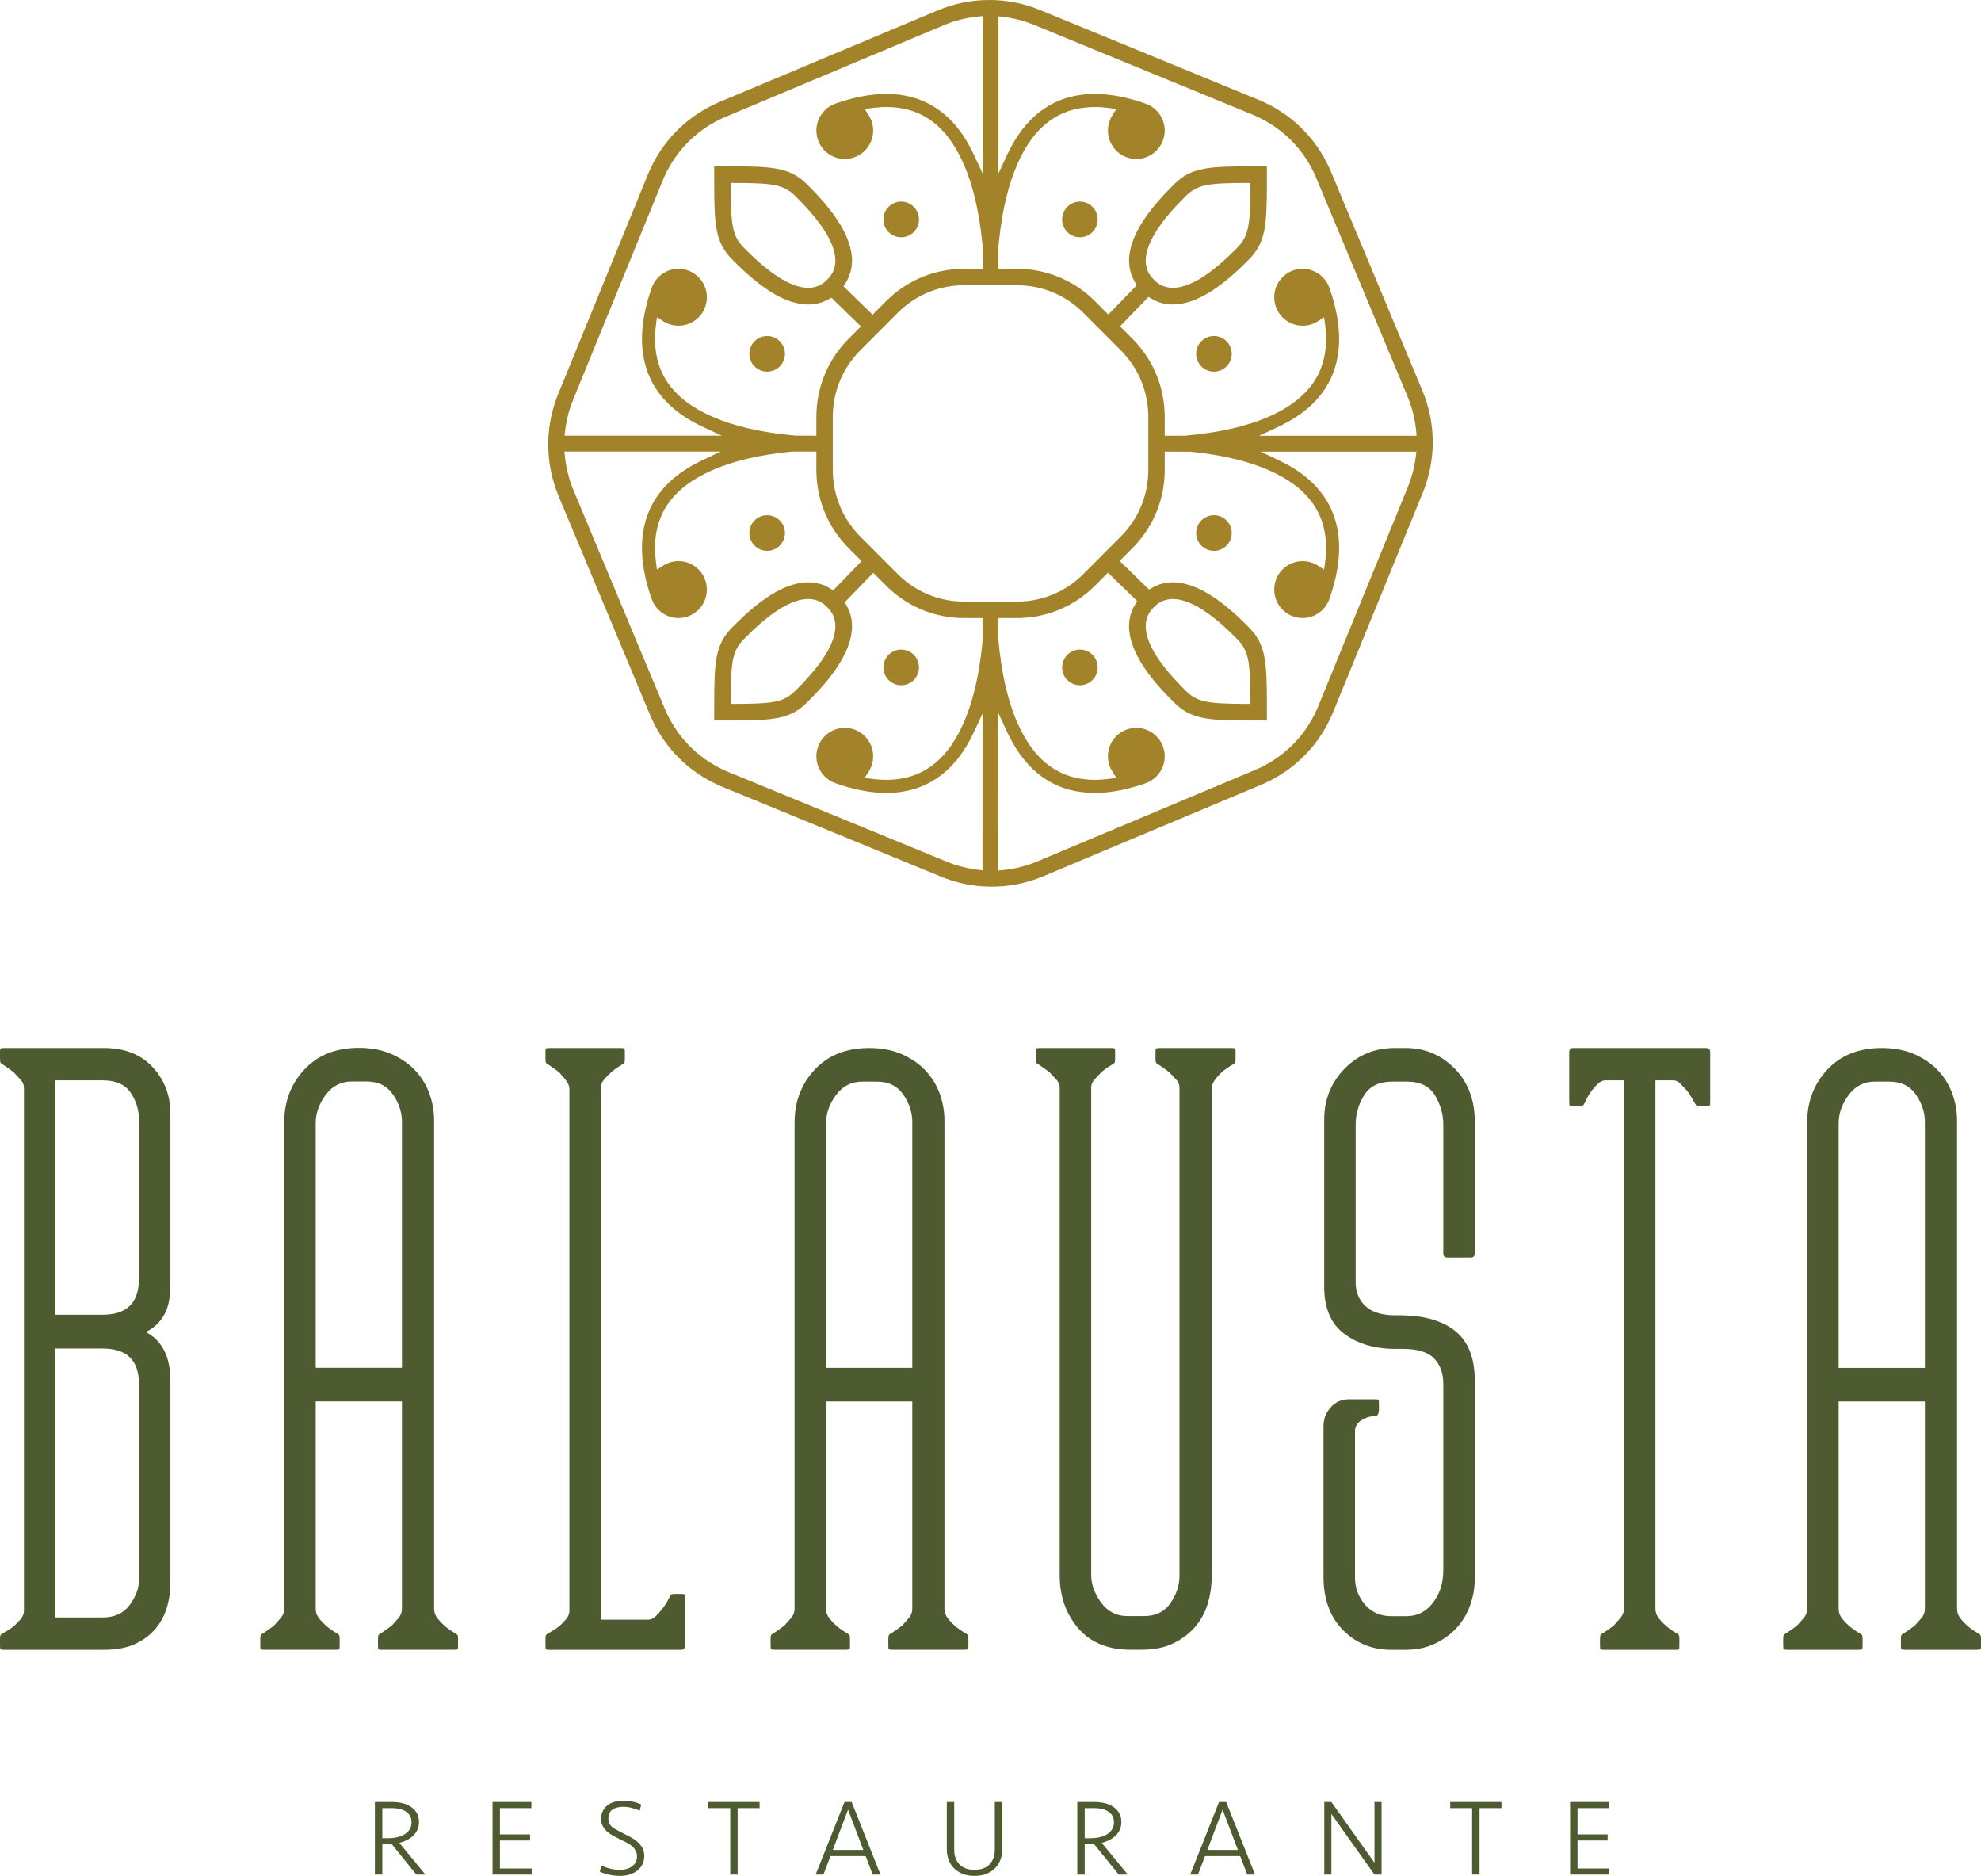
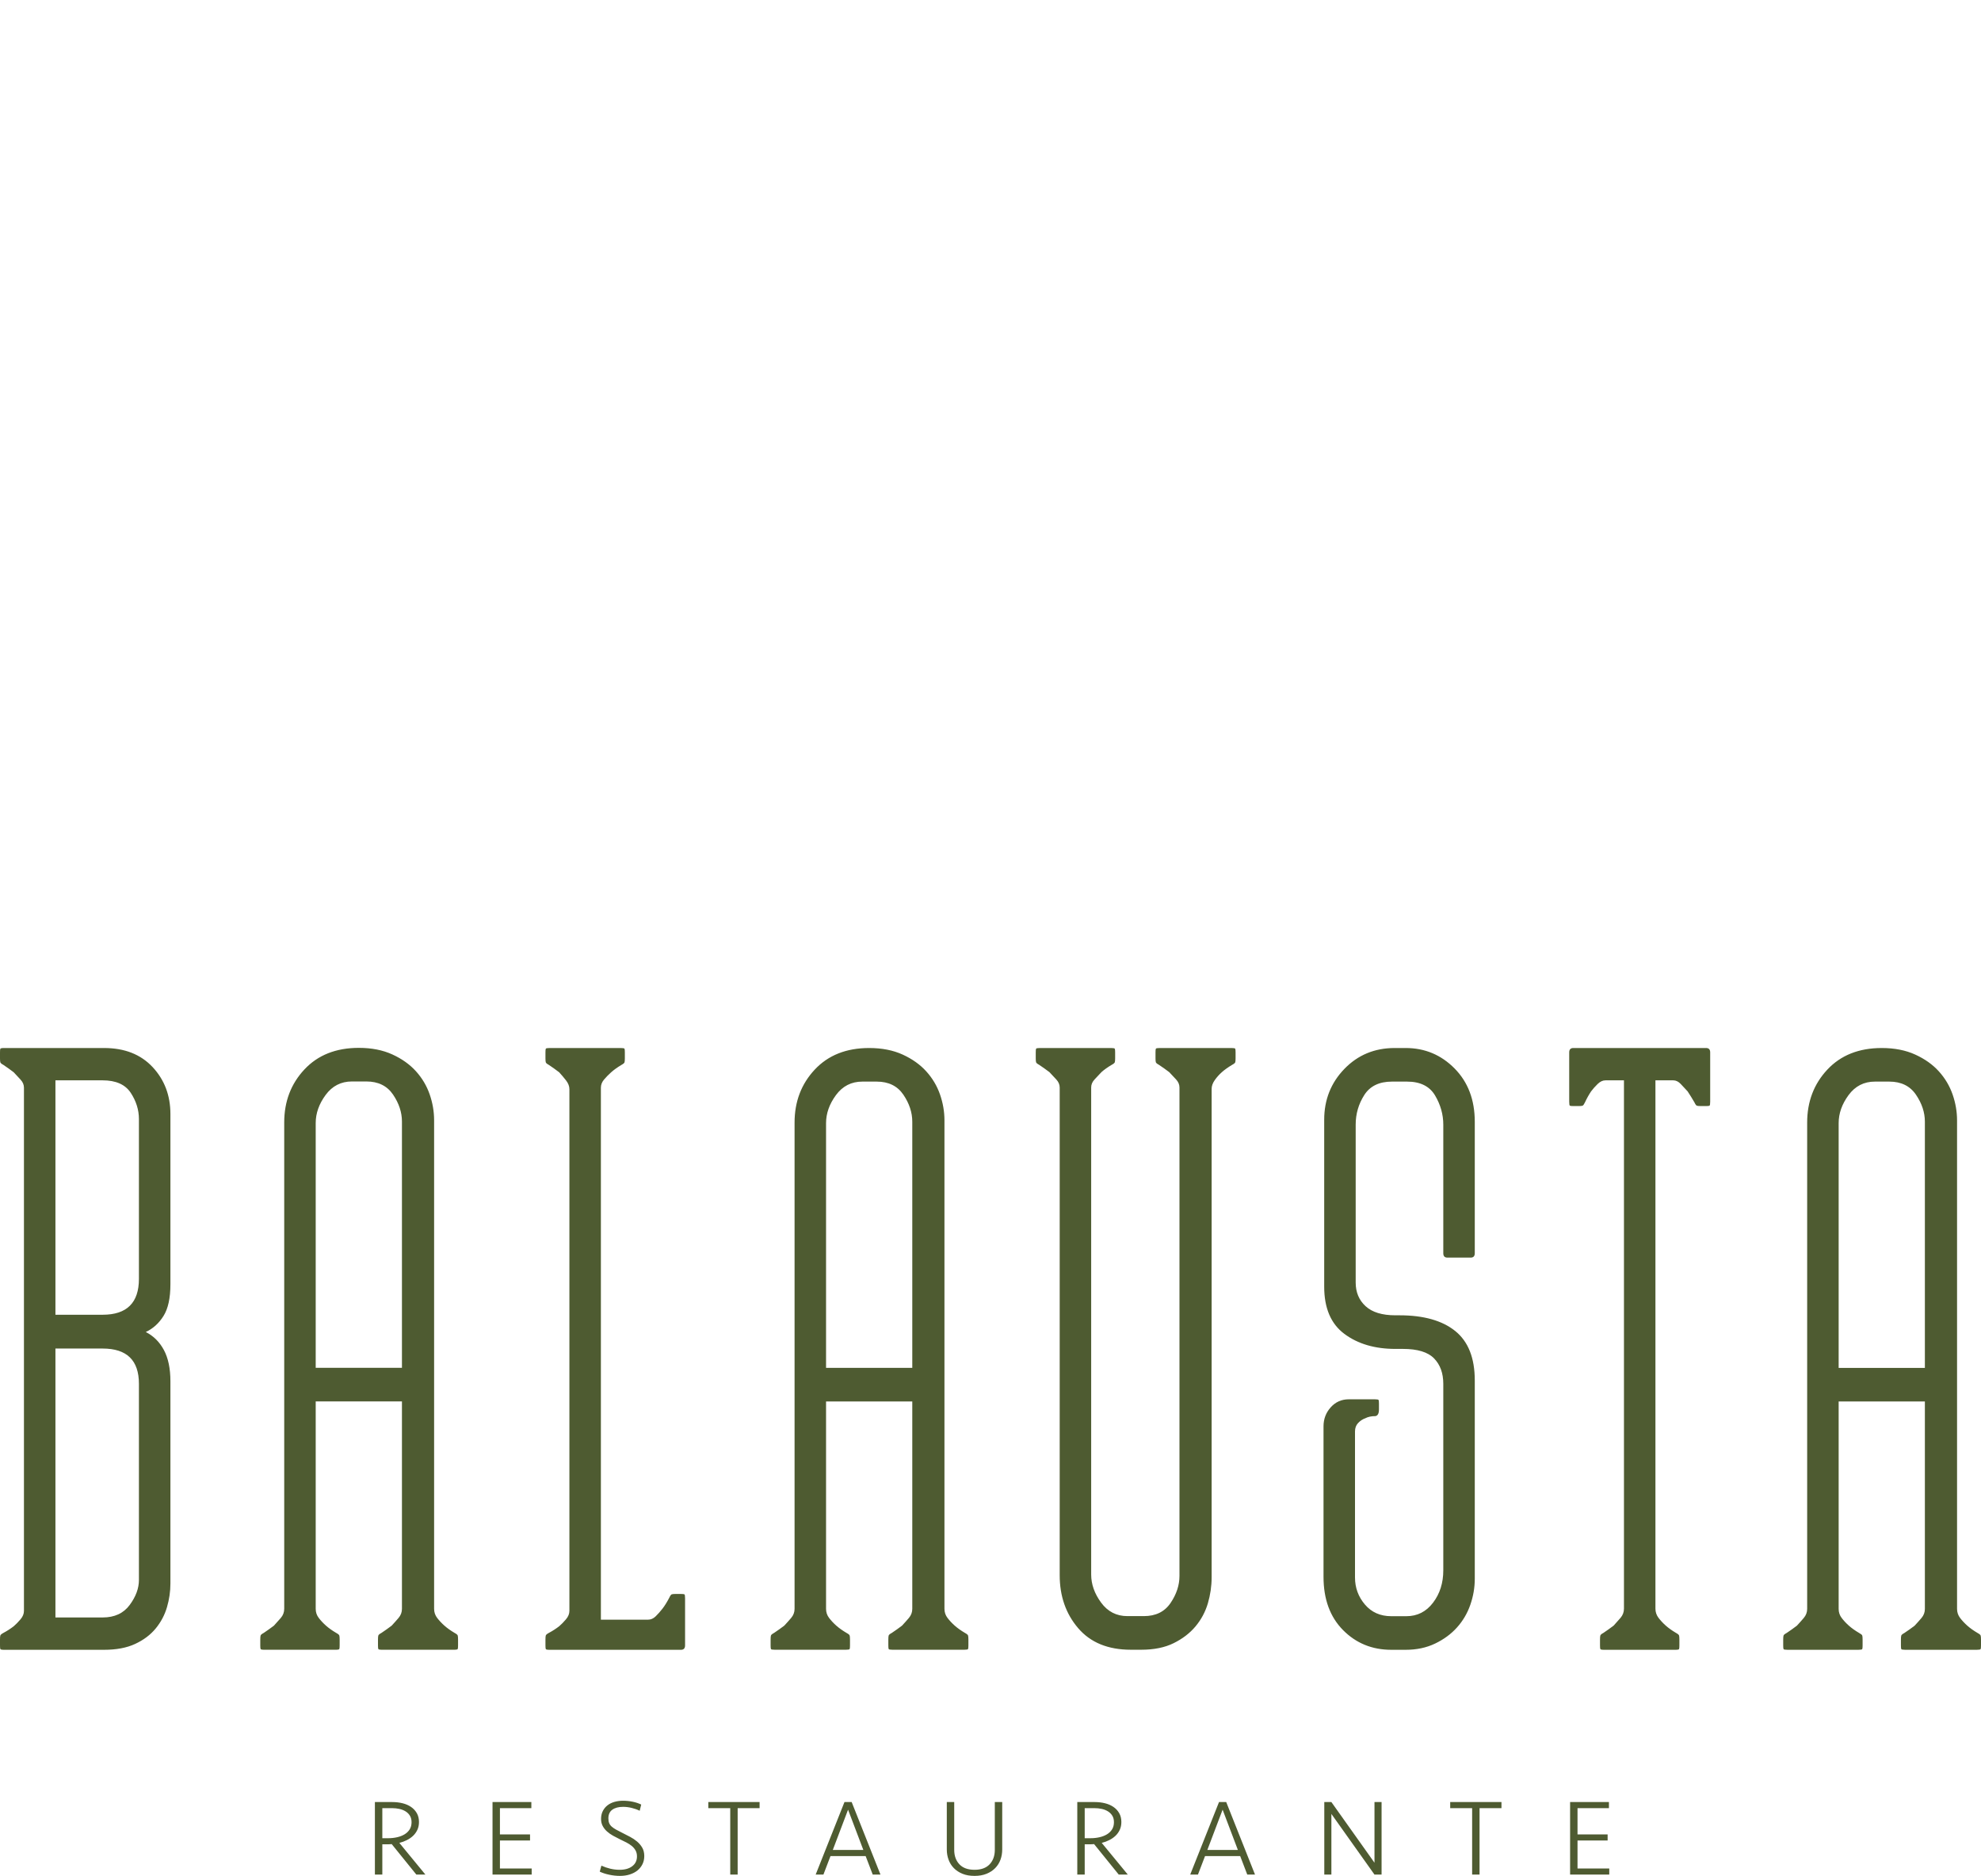
<svg xmlns="http://www.w3.org/2000/svg" width="169px" height="160px" viewBox="0 0 169 160" version="1.1">
  <title>imagotipo</title>
  <desc>Created with Sketch.</desc>
  <g id="Symbols" stroke="none" stroke-width="1" fill="none" fill-rule="evenodd">
    <g id="component/desktop/footer" transform="translate(-635, 0)">
      <g id="Group-10">
        <g id="Group-19">
          <g id="imagotipo-2-copy" transform="translate(635, 0)">
            <path d="M53.148,153.59 C53.433,153.59 53.71,153.618 53.976,153.674 C54.243,153.73 54.485,153.81 54.702,153.916 L54.702,153.916 L54.572,154.445 C54.355,154.339 54.124,154.258 53.879,154.199 C53.633,154.14 53.393,154.111 53.157,154.111 C52.773,154.111 52.467,154.191 52.241,154.352 C52.014,154.513 51.901,154.761 51.901,155.095 C51.901,155.257 51.924,155.392 51.971,155.504 C52.017,155.615 52.09,155.714 52.189,155.801 C52.288,155.888 52.414,155.973 52.566,156.057 C52.718,156.14 52.9,156.235 53.111,156.34 C53.322,156.445 53.536,156.555 53.753,156.67 C53.97,156.784 54.169,156.918 54.349,157.069 C54.529,157.221 54.676,157.396 54.791,157.594 C54.905,157.792 54.963,158.031 54.963,158.309 C54.963,158.563 54.912,158.794 54.81,159.001 C54.707,159.209 54.564,159.387 54.382,159.536 C54.198,159.684 53.98,159.799 53.725,159.879 C53.471,159.96 53.191,160 52.887,160 C52.589,160 52.287,159.967 51.98,159.902 C51.673,159.838 51.401,159.75 51.165,159.638 L51.165,159.638 L51.305,159.127 C51.553,159.238 51.808,159.325 52.069,159.387 C52.329,159.449 52.596,159.48 52.869,159.48 C53.315,159.48 53.672,159.378 53.939,159.173 C54.206,158.969 54.34,158.69 54.34,158.337 C54.34,158.145 54.301,157.978 54.223,157.836 C54.145,157.693 54.04,157.566 53.907,157.455 C53.773,157.343 53.619,157.243 53.446,157.153 C53.272,157.063 53.092,156.975 52.906,156.888 C52.701,156.789 52.501,156.685 52.306,156.577 C52.11,156.469 51.936,156.346 51.785,156.21 C51.632,156.074 51.51,155.919 51.417,155.745 C51.324,155.572 51.277,155.371 51.277,155.142 C51.277,154.888 51.327,154.663 51.426,154.468 C51.526,154.273 51.659,154.111 51.826,153.981 C51.994,153.85 52.191,153.753 52.417,153.688 C52.644,153.623 52.887,153.59 53.148,153.59 Z M81.405,153.702 L81.405,157.779 C81.405,158.288 81.553,158.698 81.847,159.011 C82.142,159.324 82.572,159.48 83.137,159.48 C83.701,159.48 84.131,159.324 84.426,159.011 C84.72,158.698 84.868,158.288 84.868,157.779 L84.868,157.779 L84.868,153.702 L85.5,153.702 L85.5,157.743 C85.5,158.052 85.451,158.344 85.352,158.616 C85.253,158.889 85.104,159.127 84.905,159.331 C84.706,159.536 84.46,159.698 84.165,159.819 C83.87,159.94 83.527,160 83.137,160 C82.745,160 82.403,159.94 82.108,159.819 C81.813,159.698 81.567,159.536 81.368,159.331 C81.169,159.127 81.021,158.889 80.922,158.616 C80.822,158.344 80.772,158.052 80.772,157.743 L80.772,157.743 L80.772,153.702 L81.405,153.702 Z M137.259,153.702 L137.259,154.222 L134.579,154.222 L134.579,156.461 L137.147,156.461 L137.147,156.981 L134.579,156.981 L134.579,159.368 L137.287,159.368 L137.287,159.889 L133.946,159.889 L133.946,153.702 L137.259,153.702 Z M128.091,153.702 L128.091,154.222 L126.221,154.222 L126.221,159.889 L125.588,159.889 L125.588,154.222 L123.717,154.222 L123.717,153.702 L128.091,153.702 Z M113.581,153.702 L117.258,158.876 L117.258,153.702 L117.863,153.702 L117.863,159.889 L117.258,159.889 L113.581,154.714 L113.581,159.889 L112.976,159.889 L112.976,153.702 L113.581,153.702 Z M104.609,153.702 L107.066,159.889 L106.405,159.889 L105.8,158.309 L102.803,158.309 L102.198,159.889 L101.537,159.889 L103.995,153.702 L104.609,153.702 Z M93.393,153.702 C93.697,153.702 93.988,153.736 94.264,153.804 C94.54,153.872 94.782,153.977 94.99,154.12 C95.198,154.262 95.362,154.44 95.483,154.654 C95.604,154.868 95.664,155.117 95.664,155.402 C95.664,155.649 95.619,155.871 95.53,156.066 C95.439,156.261 95.318,156.432 95.166,156.577 C95.014,156.722 94.836,156.846 94.631,156.948 C94.427,157.051 94.213,157.13 93.989,157.185 L93.989,157.185 L96.214,159.889 L95.441,159.889 L93.337,157.288 C93.288,157.294 93.231,157.298 93.165,157.301 C93.1,157.305 93.04,157.306 92.984,157.306 L92.984,157.306 L92.537,157.306 L92.537,159.889 L91.904,159.889 L91.904,153.702 Z M72.656,153.702 L75.114,159.889 L74.453,159.889 L73.848,158.309 L70.85,158.309 L70.246,159.889 L69.585,159.889 L72.042,153.702 L72.656,153.702 Z M64.801,153.702 L64.801,154.222 L62.93,154.222 L62.93,159.889 L62.297,159.889 L62.297,154.222 L60.426,154.222 L60.426,153.702 L64.801,153.702 Z M45.33,153.702 L45.33,154.222 L42.649,154.222 L42.649,156.461 L45.218,156.461 L45.218,156.981 L42.649,156.981 L42.649,159.368 L45.358,159.368 L45.358,159.889 L42.017,159.889 L42.017,153.702 L45.33,153.702 Z M33.472,153.702 C33.776,153.702 34.066,153.736 34.342,153.804 C34.618,153.872 34.86,153.977 35.068,154.12 C35.276,154.262 35.44,154.44 35.562,154.654 C35.683,154.868 35.743,155.117 35.743,155.402 C35.743,155.649 35.698,155.871 35.608,156.066 C35.518,156.261 35.397,156.432 35.245,156.577 C35.093,156.722 34.915,156.846 34.71,156.948 C34.505,157.051 34.291,157.13 34.068,157.185 L34.068,157.185 L36.292,159.889 L35.52,159.889 L33.416,157.288 C33.367,157.294 33.309,157.298 33.244,157.301 C33.179,157.305 33.118,157.306 33.063,157.306 L33.063,157.306 L32.616,157.306 L32.616,159.889 L31.983,159.889 L31.983,153.702 Z M104.302,154.352 L102.999,157.789 L105.605,157.789 L104.302,154.352 Z M72.349,154.352 L71.046,157.789 L73.652,157.789 L72.349,154.352 Z M93.375,154.222 L92.537,154.222 L92.537,156.786 L93.04,156.786 C93.306,156.786 93.561,156.758 93.803,156.702 C94.045,156.647 94.257,156.563 94.44,156.452 C94.623,156.34 94.768,156.199 94.873,156.029 C94.979,155.858 95.031,155.656 95.031,155.421 C95.031,155.203 94.985,155.019 94.892,154.868 C94.799,154.716 94.675,154.592 94.519,154.496 C94.364,154.4 94.188,154.33 93.989,154.287 C93.791,154.244 93.586,154.222 93.375,154.222 L93.375,154.222 Z M33.453,154.222 L32.616,154.222 L32.616,156.786 L33.118,156.786 C33.385,156.786 33.64,156.758 33.882,156.702 C34.124,156.647 34.336,156.563 34.519,156.452 C34.702,156.34 34.846,156.199 34.952,156.029 C35.057,155.858 35.11,155.656 35.11,155.421 C35.11,155.203 35.064,155.019 34.971,154.868 C34.878,154.716 34.753,154.592 34.598,154.496 C34.443,154.4 34.266,154.33 34.068,154.287 C33.869,154.244 33.664,154.222 33.453,154.222 L33.453,154.222 Z M160.534,89.388 C161.623,89.388 162.578,89.576 163.395,89.95 C164.212,90.323 164.884,90.802 165.409,91.384 C165.935,91.966 166.323,92.621 166.577,93.348 C166.83,94.076 166.957,94.814 166.957,95.563 L166.957,137.223 C166.957,137.516 167.044,137.775 167.219,138.003 C167.394,138.232 167.599,138.45 167.832,138.658 C168.066,138.867 168.358,139.074 168.708,139.282 C168.863,139.366 168.951,139.438 168.97,139.5 C168.99,139.563 169,139.677 169,139.843 L169,140.342 C169,140.508 168.99,140.613 168.97,140.653 C168.951,140.695 168.844,140.715 168.65,140.715 L162.519,140.715 C162.324,140.715 162.217,140.695 162.198,140.653 C162.178,140.613 162.169,140.508 162.169,140.342 L162.169,139.844 C162.169,139.678 162.178,139.563 162.198,139.501 C162.217,139.439 162.305,139.367 162.461,139.283 C162.772,139.076 163.064,138.869 163.337,138.66 C163.531,138.453 163.725,138.235 163.921,138.006 C164.115,137.779 164.212,137.518 164.212,137.227 L164.212,119.537 L156.856,119.537 L156.856,137.227 C156.856,137.518 156.943,137.779 157.119,138.006 C157.293,138.235 157.498,138.453 157.731,138.66 C157.965,138.869 158.257,139.076 158.607,139.283 C158.762,139.367 158.85,139.439 158.87,139.501 C158.889,139.563 158.899,139.678 158.899,139.844 L158.899,140.342 C158.899,140.508 158.889,140.613 158.87,140.653 C158.85,140.695 158.743,140.715 158.549,140.715 L152.477,140.715 C152.281,140.715 152.175,140.695 152.155,140.653 C152.136,140.613 152.126,140.508 152.126,140.342 L152.126,139.843 C152.126,139.677 152.136,139.563 152.155,139.5 C152.175,139.438 152.262,139.366 152.418,139.282 C152.73,139.074 153.021,138.867 153.294,138.658 C153.488,138.45 153.683,138.232 153.878,138.003 C154.073,137.775 154.17,137.516 154.17,137.223 L154.17,95.749 C154.17,93.963 154.744,92.455 155.892,91.229 C157.04,90.002 158.587,89.388 160.534,89.388 Z M145.547,89.388 C145.781,89.388 145.897,89.513 145.897,89.764 L145.897,93.963 C145.897,94.173 145.877,94.287 145.839,94.307 C145.8,94.329 145.702,94.339 145.547,94.339 L145.08,94.339 C144.924,94.339 144.817,94.329 144.759,94.307 C144.7,94.287 144.632,94.193 144.554,94.026 C144.359,93.691 144.165,93.378 143.971,93.085 C143.776,92.877 143.581,92.668 143.387,92.459 C143.191,92.25 142.978,92.145 142.744,92.145 L141.226,92.145 L141.226,137.206 C141.226,137.499 141.314,137.76 141.489,137.99 C141.664,138.22 141.869,138.439 142.102,138.648 C142.336,138.857 142.627,139.066 142.978,139.274 C143.133,139.358 143.221,139.431 143.241,139.494 C143.26,139.556 143.27,139.672 143.27,139.838 L143.27,140.34 C143.27,140.507 143.26,140.612 143.241,140.653 C143.221,140.695 143.114,140.716 142.92,140.716 L136.848,140.716 C136.652,140.716 136.545,140.695 136.526,140.653 C136.507,140.612 136.497,140.507 136.497,140.34 L136.497,139.838 C136.497,139.672 136.507,139.556 136.526,139.494 C136.545,139.431 136.633,139.358 136.789,139.274 C137.1,139.066 137.392,138.857 137.665,138.648 C137.859,138.439 138.054,138.22 138.249,137.99 C138.443,137.76 138.541,137.499 138.541,137.206 L138.541,92.145 L136.964,92.145 C136.731,92.145 136.507,92.25 136.293,92.459 C136.079,92.668 135.893,92.877 135.738,93.085 C135.543,93.378 135.368,93.691 135.213,94.026 C135.134,94.193 135.067,94.287 135.008,94.307 C134.95,94.329 134.843,94.339 134.687,94.339 L134.22,94.339 C134.064,94.339 133.966,94.329 133.928,94.307 C133.889,94.287 133.87,94.173 133.87,93.963 L133.87,89.764 C133.87,89.513 133.987,89.388 134.22,89.388 L145.547,89.388 Z M119.916,89.388 C121.551,89.388 122.942,89.97 124.091,91.132 C125.239,92.295 125.814,93.81 125.814,95.679 L125.814,106.892 C125.814,107.141 125.697,107.265 125.463,107.265 L123.478,107.265 C123.244,107.265 123.128,107.141 123.128,106.892 L123.128,95.928 C123.128,95.056 122.894,94.226 122.427,93.437 C121.96,92.648 121.162,92.253 120.033,92.253 L118.749,92.253 C117.658,92.253 116.87,92.637 116.384,93.403 C115.897,94.169 115.654,95.007 115.654,95.917 L115.654,109.392 C115.654,110.22 115.936,110.893 116.501,111.41 C117.065,111.928 117.911,112.186 119.04,112.186 L119.391,112.186 C121.454,112.186 123.04,112.634 124.15,113.529 C125.259,114.424 125.814,115.828 125.814,117.742 L125.814,134.66 C125.814,135.409 125.687,136.149 125.434,136.877 C125.18,137.605 124.801,138.25 124.295,138.812 C123.789,139.375 123.166,139.832 122.427,140.185 C121.687,140.54 120.85,140.716 119.916,140.716 L118.69,140.716 C117.055,140.716 115.683,140.155 114.574,139.034 C113.465,137.913 112.91,136.397 112.91,134.487 L112.91,121.655 C112.91,121.032 113.114,120.493 113.523,120.035 C113.932,119.579 114.447,119.35 115.07,119.35 L117.289,119.35 C117.483,119.35 117.59,119.371 117.61,119.412 C117.629,119.454 117.639,119.558 117.639,119.723 L117.639,120.222 C117.639,120.555 117.542,120.741 117.347,120.783 C116.997,120.783 116.705,120.845 116.471,120.969 C116.238,121.053 116.033,121.188 115.859,121.375 C115.683,121.561 115.596,121.801 115.596,122.091 L115.596,134.549 C115.596,135.421 115.878,136.19 116.442,136.854 C117.006,137.518 117.756,137.85 118.69,137.85 L119.975,137.85 C120.909,137.85 121.668,137.468 122.252,136.701 C122.836,135.935 123.128,135.013 123.128,133.936 L123.128,118.034 C123.128,117.123 122.865,116.398 122.339,115.86 C121.814,115.322 120.928,115.052 119.683,115.052 L119.04,115.052 C117.289,115.052 115.838,114.626 114.691,113.772 C113.542,112.919 112.968,111.576 112.968,109.745 L112.968,95.507 C112.968,93.801 113.542,92.354 114.691,91.168 C115.838,89.982 117.269,89.388 118.982,89.388 L119.916,89.388 Z M52.956,89.388 C53.149,89.388 53.256,89.409 53.277,89.45 C53.296,89.493 53.306,89.597 53.306,89.764 L53.306,90.266 C53.306,90.434 53.296,90.548 53.277,90.611 C53.256,90.673 53.169,90.747 53.014,90.83 C52.663,91.04 52.372,91.249 52.138,91.458 C51.904,91.667 51.7,91.877 51.525,92.086 C51.35,92.295 51.262,92.525 51.262,92.776 L51.262,138.146 L55.291,138.146 C55.524,138.146 55.738,138.052 55.933,137.864 C56.127,137.676 56.322,137.457 56.517,137.206 C56.711,136.956 56.905,136.642 57.101,136.266 C57.178,136.1 57.247,136.006 57.305,135.984 C57.363,135.964 57.47,135.953 57.626,135.953 L58.093,135.953 C58.249,135.953 58.346,135.964 58.386,135.984 C58.424,136.006 58.444,136.12 58.444,136.329 L58.444,140.34 C58.444,140.59 58.327,140.716 58.093,140.716 L46.883,140.716 C46.688,140.716 46.581,140.695 46.562,140.653 C46.542,140.612 46.533,140.507 46.533,140.34 L46.533,139.838 C46.533,139.672 46.542,139.556 46.562,139.494 C46.581,139.431 46.669,139.358 46.825,139.274 C47.136,139.108 47.428,138.92 47.7,138.71 C47.895,138.544 48.089,138.345 48.284,138.115 C48.479,137.886 48.576,137.645 48.576,137.394 L48.576,92.898 C48.576,92.647 48.479,92.396 48.284,92.145 C48.089,91.895 47.895,91.666 47.7,91.456 C47.428,91.247 47.136,91.039 46.825,90.829 C46.669,90.746 46.581,90.673 46.562,90.61 C46.542,90.547 46.533,90.433 46.533,90.265 L46.533,89.764 C46.533,89.597 46.542,89.493 46.562,89.45 C46.581,89.409 46.688,89.388 46.883,89.388 L52.956,89.388 Z M8.874,89.388 C10.626,89.388 12.007,89.93 13.02,91.015 C14.032,92.1 14.538,93.436 14.538,95.021 L14.538,109.543 C14.538,110.712 14.343,111.609 13.954,112.234 C13.564,112.861 13.058,113.32 12.436,113.611 C13.098,113.946 13.613,114.459 13.983,115.149 C14.352,115.839 14.538,116.728 14.538,117.815 L14.538,135.069 C14.538,135.739 14.441,136.408 14.246,137.077 C14.051,137.747 13.729,138.353 13.283,138.896 C12.835,139.441 12.251,139.88 11.531,140.214 C10.81,140.55 9.925,140.716 8.874,140.716 L0.35,140.716 C0.155,140.716 0.048,140.695 0.029,140.653 C0.009,140.612 1.42108547e-14,140.507 1.42108547e-14,140.34 L1.42108547e-14,139.839 C1.42108547e-14,139.672 0.009,139.556 0.029,139.494 C0.048,139.431 0.136,139.358 0.292,139.274 C0.603,139.108 0.895,138.92 1.168,138.71 C1.362,138.544 1.556,138.345 1.751,138.115 C1.946,137.886 2.043,137.645 2.043,137.394 L2.043,92.772 C2.043,92.521 1.946,92.292 1.751,92.082 L1.168,91.456 C0.895,91.247 0.603,91.039 0.292,90.829 C0.136,90.746 0.048,90.673 0.029,90.61 C0.009,90.547 1.42108547e-14,90.433 1.42108547e-14,90.265 L1.42108547e-14,89.764 C1.42108547e-14,89.598 0.009,89.493 0.029,89.451 C0.048,89.41 0.155,89.388 0.35,89.388 L8.874,89.388 Z M94.782,89.388 C94.977,89.388 95.083,89.409 95.103,89.45 C95.123,89.492 95.133,89.597 95.133,89.762 L95.133,90.26 C95.133,90.427 95.123,90.54 95.103,90.603 C95.083,90.665 94.996,90.738 94.841,90.821 C94.49,91.029 94.198,91.236 93.965,91.444 C93.769,91.652 93.575,91.859 93.381,92.066 C93.185,92.275 93.089,92.503 93.089,92.751 L93.089,134.293 C93.089,135.123 93.371,135.923 93.936,136.691 C94.499,137.459 95.249,137.843 96.183,137.843 L97.585,137.843 C98.596,137.843 99.355,137.47 99.862,136.722 C100.367,135.975 100.621,135.207 100.621,134.418 L100.621,92.751 C100.621,92.503 100.523,92.275 100.329,92.066 C100.134,91.859 99.939,91.652 99.745,91.444 C99.472,91.236 99.18,91.029 98.869,90.821 C98.713,90.738 98.626,90.665 98.606,90.603 C98.586,90.54 98.577,90.427 98.577,90.26 L98.577,89.762 C98.577,89.597 98.586,89.492 98.606,89.45 C98.626,89.409 98.732,89.388 98.928,89.388 L105.058,89.388 C105.252,89.388 105.359,89.409 105.379,89.45 C105.398,89.492 105.408,89.597 105.408,89.762 L105.408,90.261 C105.408,90.428 105.398,90.541 105.379,90.604 C105.359,90.666 105.272,90.739 105.116,90.822 C104.766,91.031 104.474,91.238 104.24,91.446 C104.007,91.654 103.802,91.882 103.628,92.132 C103.452,92.381 103.365,92.63 103.365,92.88 L103.365,134.538 C103.365,135.286 103.257,136.024 103.044,136.751 C102.829,137.479 102.479,138.134 101.993,138.716 C101.505,139.299 100.883,139.776 100.124,140.15 C99.366,140.525 98.44,140.711 97.351,140.711 L96.475,140.711 C94.528,140.711 93.031,140.098 91.98,138.872 C90.928,137.646 90.403,136.138 90.403,134.35 L90.403,92.756 C90.403,92.506 90.305,92.278 90.111,92.069 C89.916,91.862 89.721,91.654 89.528,91.446 C89.254,91.238 88.963,91.031 88.652,90.822 C88.496,90.739 88.408,90.666 88.389,90.604 C88.369,90.541 88.36,90.428 88.36,90.261 L88.36,89.762 C88.36,89.597 88.369,89.492 88.389,89.45 C88.408,89.409 88.515,89.388 88.71,89.388 L94.782,89.388 Z M74.149,89.388 C75.238,89.388 76.192,89.576 77.009,89.949 C77.827,90.323 78.499,90.802 79.024,91.384 C79.55,91.966 79.938,92.621 80.192,93.348 C80.445,94.076 80.572,94.813 80.572,95.562 L80.572,137.22 C80.572,137.512 80.659,137.771 80.834,137.999 C81.009,138.228 81.213,138.446 81.447,138.654 C81.68,138.862 81.973,139.07 82.323,139.278 C82.478,139.362 82.566,139.434 82.585,139.496 C82.604,139.558 82.615,139.673 82.615,139.838 L82.615,140.338 C82.615,140.504 82.604,140.608 82.585,140.649 C82.566,140.691 82.459,140.711 82.265,140.711 L76.134,140.711 C75.939,140.711 75.832,140.691 75.813,140.649 C75.793,140.608 75.784,140.504 75.784,140.338 L75.784,139.84 C75.784,139.674 75.793,139.559 75.813,139.497 C75.832,139.434 75.92,139.362 76.075,139.279 C76.386,139.072 76.679,138.864 76.951,138.656 C77.146,138.449 77.34,138.23 77.535,138.002 C77.73,137.774 77.827,137.514 77.827,137.223 L77.827,119.534 L70.471,119.534 L70.471,137.223 C70.471,137.514 70.558,137.774 70.733,138.002 C70.908,138.23 71.113,138.449 71.346,138.656 C71.58,138.864 71.872,139.072 72.222,139.279 C72.377,139.362 72.465,139.434 72.485,139.497 C72.504,139.559 72.514,139.674 72.514,139.84 L72.514,140.338 C72.514,140.504 72.504,140.608 72.485,140.649 C72.465,140.691 72.358,140.711 72.163,140.711 L66.092,140.711 C65.896,140.711 65.789,140.691 65.77,140.649 C65.75,140.608 65.741,140.504 65.741,140.338 L65.741,139.838 C65.741,139.673 65.75,139.558 65.77,139.496 C65.789,139.434 65.877,139.362 66.033,139.278 C66.344,139.07 66.636,138.862 66.909,138.654 C67.103,138.446 67.298,138.228 67.493,137.999 C67.687,137.771 67.785,137.512 67.785,137.22 L67.785,95.749 C67.785,93.962 68.359,92.455 69.507,91.228 C70.655,90.002 72.202,89.388 74.149,89.388 Z M30.612,89.375 C31.701,89.375 32.655,89.563 33.472,89.937 C34.29,90.31 34.961,90.79 35.487,91.372 C36.012,91.954 36.4,92.609 36.654,93.336 C36.907,94.065 37.034,94.802 37.034,95.551 L37.034,137.219 C37.034,137.511 37.122,137.771 37.296,137.999 C37.472,138.227 37.676,138.445 37.91,138.653 C38.143,138.862 38.435,139.069 38.785,139.278 C38.941,139.361 39.028,139.433 39.048,139.495 C39.067,139.558 39.077,139.673 39.077,139.839 L39.077,140.338 C39.077,140.505 39.067,140.608 39.048,140.65 C39.028,140.691 38.921,140.712 38.727,140.712 L32.597,140.712 C32.401,140.712 32.294,140.691 32.275,140.65 C32.255,140.608 32.246,140.505 32.246,140.338 L32.246,139.839 C32.246,139.674 32.255,139.559 32.275,139.497 C32.294,139.434 32.382,139.362 32.538,139.278 C32.849,139.071 33.141,138.864 33.414,138.655 C33.608,138.448 33.802,138.23 33.998,138.001 C34.192,137.774 34.29,137.514 34.29,137.223 L34.29,119.529 L26.933,119.529 L26.933,137.223 C26.933,137.514 27.02,137.774 27.196,138.001 C27.371,138.23 27.575,138.448 27.809,138.655 C28.043,138.864 28.334,139.071 28.685,139.278 C28.84,139.362 28.927,139.434 28.947,139.497 C28.966,139.559 28.976,139.674 28.976,139.839 L28.976,140.338 C28.976,140.505 28.966,140.608 28.947,140.65 C28.927,140.691 28.821,140.712 28.626,140.712 L22.554,140.712 C22.359,140.712 22.252,140.691 22.233,140.65 C22.213,140.608 22.204,140.505 22.204,140.338 L22.204,139.839 C22.204,139.673 22.213,139.558 22.233,139.495 C22.252,139.433 22.34,139.361 22.496,139.278 C22.807,139.069 23.099,138.862 23.372,138.653 C23.566,138.445 23.76,138.227 23.955,137.999 C24.15,137.771 24.247,137.511 24.247,137.219 L24.247,95.738 C24.247,93.951 24.821,92.443 25.97,91.216 C27.117,89.989 28.664,89.375 30.612,89.375 Z M8.758,115.021 L4.729,115.021 L4.729,137.958 L8.758,137.958 C9.769,137.958 10.538,137.604 11.064,136.893 C11.589,136.183 11.852,135.473 11.852,134.762 L11.852,118.029 C11.852,116.023 10.82,115.021 8.758,115.021 Z M161.176,92.253 L159.95,92.253 C159.016,92.253 158.266,92.637 157.702,93.403 C157.138,94.17 156.856,94.967 156.856,95.795 L156.856,116.671 L164.212,116.671 L164.212,95.67 C164.212,94.884 163.959,94.117 163.453,93.372 C162.947,92.626 162.188,92.253 161.176,92.253 Z M74.791,92.253 L73.565,92.253 C72.631,92.253 71.881,92.637 71.317,93.402 C70.753,94.169 70.471,94.966 70.471,95.795 L70.471,116.669 L77.827,116.669 L77.827,95.67 C77.827,94.884 77.573,94.117 77.068,93.371 C76.562,92.626 75.803,92.253 74.791,92.253 Z M31.254,92.241 L30.027,92.241 C29.094,92.241 28.344,92.625 27.78,93.391 C27.215,94.158 26.933,94.955 26.933,95.783 L26.933,116.664 L34.29,116.664 L34.29,95.659 C34.29,94.872 34.036,94.105 33.531,93.359 C33.024,92.614 32.265,92.241 31.254,92.241 Z M8.758,92.145 L4.729,92.145 L4.729,112.138 L8.758,112.138 C10.82,112.138 11.852,111.117 11.852,109.077 L11.852,95.456 C11.852,94.665 11.618,93.916 11.152,93.208 C10.684,92.5 9.886,92.145 8.758,92.145 Z" id="Combined-Shape" fill="#4E5B31" />
-             <path d="M113.8,24.486 L113.797,24.488 L113.797,24.487 L113.8,24.486 Z M84.398,0 C85.751,0 87.076,0.237 88.341,0.705 L88.719,0.853 L107.363,8.509 C110.072,9.621 112.209,11.686 113.415,14.346 L113.555,14.668 L121.338,33.296 C122.467,35.999 122.523,38.969 121.505,41.701 L121.372,42.041 L113.734,60.73 C112.624,63.445 110.564,65.587 107.911,66.796 L107.589,66.937 L89.005,74.738 C87.604,75.326 86.122,75.625 84.602,75.625 C83.249,75.625 81.924,75.388 80.659,74.92 L80.282,74.772 L61.637,67.116 C58.928,66.004 56.791,63.939 55.585,61.279 L55.445,60.957 L47.662,42.329 C46.533,39.626 46.477,36.656 47.495,33.923 L47.628,33.583 L55.266,14.895 C56.376,12.18 58.436,10.037 61.089,8.829 L61.41,8.688 L79.995,0.887 C81.397,0.299 82.878,0 84.398,0 Z M99.363,38.52 L99.363,40.078 C99.363,42.492 98.466,44.767 96.83,46.523 L96.602,46.759 L95.518,47.845 L98.027,50.286 L98.28,50.14 C99.548,49.405 101.08,49.528 102.832,50.503 C104.247,51.292 105.513,52.486 106.257,53.224 L106.526,53.493 C107.988,54.958 108.074,56.419 108.08,60.042 L108.08,61.455 L106.671,61.454 C103.057,61.449 101.599,61.363 100.137,59.896 C99.458,59.216 98.046,57.801 97.155,56.194 C96.202,54.474 96.065,52.968 96.745,51.714 L96.848,51.537 L97.012,51.271 L94.52,48.846 L93.42,49.949 C91.717,51.656 89.477,52.63 87.083,52.711 L86.755,52.717 L85.174,52.716 L85.175,54.599 C85.441,57.456 85.968,59.756 86.788,61.632 C88.289,65.068 90.592,66.657 93.839,66.503 C94.006,66.495 94.181,66.481 94.361,66.462 L94.635,66.429 L95.244,66.348 L94.909,65.832 C94.653,65.436 94.517,64.979 94.517,64.51 C94.517,63.171 95.604,62.081 96.94,62.081 C98.276,62.081 99.363,63.171 99.363,64.51 C99.363,65.454 98.804,66.318 97.956,66.712 L97.794,66.78 L97.676,66.823 L97.677,66.825 L97.633,66.843 C96.297,67.299 95.04,67.562 93.894,67.619 C93.733,67.627 93.571,67.631 93.407,67.631 C90.142,67.631 87.671,65.982 86.06,62.729 L85.912,62.419 L85.173,60.827 L85.17,74.251 L85.596,74.209 C86.447,74.124 87.281,73.931 88.081,73.634 L88.479,73.477 L107.063,65.676 C109.432,64.681 111.295,62.857 112.341,60.519 L112.472,60.211 L120.11,41.523 C120.395,40.825 120.601,40.092 120.724,39.338 L120.779,38.96 L120.833,38.523 L107.537,38.521 L109.103,39.262 C112.681,40.953 114.406,43.636 114.229,47.235 C114.178,48.256 113.966,49.366 113.596,50.538 L113.45,50.98 L113.393,51.144 C113.038,52.084 112.128,52.717 111.128,52.717 C109.792,52.717 108.705,51.627 108.705,50.288 C108.705,48.948 109.792,47.859 111.128,47.859 C111.529,47.859 111.921,47.959 112.273,48.149 L112.446,48.252 L112.961,48.588 L113.042,47.977 C113.079,47.697 113.104,47.429 113.116,47.18 C113.276,43.929 111.686,41.616 108.257,40.111 C106.568,39.37 104.541,38.868 102.07,38.58 L101.534,38.522 L99.363,38.52 Z M48.15,38.512 L48.194,38.94 C48.28,39.784 48.472,40.612 48.765,41.407 L48.92,41.801 L56.703,60.429 C57.695,62.804 59.514,64.671 61.847,65.719 L62.155,65.851 L80.799,73.507 C81.502,73.796 82.241,74.004 83.002,74.126 L83.383,74.181 L83.818,74.234 L83.82,60.87 L83.081,62.452 C81.474,65.888 78.957,67.631 75.6,67.631 C75.437,67.631 75.275,67.627 75.114,67.619 C74.095,67.568 72.989,67.355 71.819,66.985 L71.377,66.838 L71.214,66.78 C70.275,66.425 69.645,65.513 69.645,64.51 C69.645,63.171 70.732,62.081 72.068,62.081 C73.404,62.081 74.491,63.171 74.491,64.51 C74.491,64.912 74.391,65.306 74.201,65.659 L74.099,65.832 L73.764,66.348 L74.373,66.429 C74.651,66.466 74.918,66.491 75.169,66.503 C78.404,66.661 80.718,65.069 82.22,61.632 C82.976,59.902 83.483,57.811 83.768,55.222 L83.822,54.698 L83.822,52.716 L82.254,52.716 C79.846,52.716 77.576,51.817 75.825,50.177 L75.589,49.949 L74.499,48.857 L72.064,51.37 L72.212,51.625 C72.949,52.897 72.828,54.434 71.853,56.194 C70.962,57.8 69.55,59.216 68.871,59.897 C67.408,61.363 65.951,61.449 62.337,61.454 L60.928,61.455 L60.929,60.042 C60.934,56.419 61.02,54.958 62.483,53.492 C63.161,52.812 64.571,51.397 66.176,50.503 C67.888,49.55 69.389,49.411 70.639,50.089 L70.816,50.192 L71.081,50.355 L73.501,47.856 L72.406,46.758 C70.703,45.051 69.732,42.806 69.651,40.406 L69.645,40.077 L69.645,38.515 L67.533,38.516 C64.79,38.79 62.571,39.312 60.751,40.111 C57.322,41.616 55.732,43.929 55.892,47.179 C55.9,47.345 55.914,47.52 55.933,47.701 L55.966,47.976 L56.046,48.588 L56.562,48.252 C56.956,47.995 57.412,47.859 57.88,47.859 C59.216,47.859 60.303,48.948 60.303,50.288 C60.303,51.627 59.216,52.717 57.88,52.717 C56.939,52.717 56.077,52.157 55.684,51.307 L55.616,51.144 L55.572,51.023 L55.569,51.024 L55.553,50.982 C55.098,49.644 54.836,48.384 54.779,47.235 C54.606,43.733 56.234,41.099 59.618,39.401 L59.921,39.254 L61.492,38.514 L48.15,38.512 Z M68.948,51.091 C68.337,51.091 67.635,51.309 66.862,51.741 C65.431,52.537 64.114,53.858 63.481,54.493 C62.503,55.473 62.364,56.371 62.343,59.334 L62.341,59.648 L62.34,60.04 L62.731,60.038 C65.938,60.024 66.862,59.91 67.873,58.896 C68.506,58.261 69.824,56.941 70.619,55.507 C71.882,53.227 70.967,52.195 70.602,51.825 L70.519,51.741 C70.287,51.513 69.803,51.091 68.948,51.091 Z M98.475,51.755 L98.44,51.79 L98.455,51.806 L98.44,51.791 C98.104,52.127 97.084,53.151 98.39,55.507 C99.184,56.94 100.501,58.261 101.135,58.896 C102.113,59.876 103.009,60.015 105.964,60.036 L106.277,60.038 L106.668,60.04 L106.667,59.648 C106.652,56.433 106.539,55.506 105.527,54.493 C104.894,53.858 103.577,52.537 102.146,51.741 C99.872,50.474 98.843,51.391 98.475,51.755 Z M92.127,55.405 C92.964,55.405 93.645,56.087 93.645,56.926 C93.645,57.765 92.964,58.448 92.127,58.448 C91.29,58.448 90.609,57.765 90.609,56.926 C90.609,56.087 91.29,55.405 92.127,55.405 Z M76.881,55.405 C77.718,55.405 78.399,56.087 78.399,56.926 C78.399,57.765 77.718,58.448 76.881,58.448 C76.044,58.448 75.363,57.765 75.363,56.926 C75.363,56.087 76.044,55.405 76.881,55.405 Z M86.755,24.33 L82.253,24.33 C80.211,24.33 78.286,25.089 76.798,26.474 L76.579,26.686 L73.396,29.876 C71.956,31.32 71.131,33.215 71.052,35.243 L71.046,35.564 L71.046,40.077 C71.046,42.118 71.799,44.044 73.174,45.533 L73.396,45.765 L76.579,48.956 C78.023,50.403 79.919,51.231 81.948,51.307 L82.254,51.313 L86.755,51.313 C88.796,51.313 90.722,50.554 92.209,49.169 L92.429,48.956 L95.612,45.766 C97.052,44.323 97.877,42.427 97.956,40.399 L97.963,40.078 L97.962,35.565 C97.962,33.524 97.209,31.599 95.834,30.109 L95.612,29.878 L92.429,26.686 C90.913,25.167 88.898,24.33 86.755,24.33 Z M103.562,43.942 C104.399,43.942 105.08,44.624 105.08,45.463 C105.08,46.302 104.399,46.985 103.562,46.985 C102.725,46.985 102.044,46.302 102.044,45.463 C102.044,44.624 102.725,43.942 103.562,43.942 Z M65.446,43.942 C66.283,43.942 66.964,44.624 66.964,45.463 C66.964,46.302 66.283,46.985 65.446,46.985 C64.609,46.985 63.928,46.302 63.928,45.463 C63.928,44.624 64.609,43.942 65.446,43.942 Z M85.182,1.391 L85.18,14.793 L85.919,13.206 C87.606,9.589 90.291,7.851 93.894,8.024 C94.912,8.074 96.019,8.287 97.189,8.658 L97.631,8.804 L97.794,8.862 C98.732,9.217 99.363,10.13 99.363,11.132 C99.363,12.472 98.276,13.561 96.94,13.561 C95.604,13.561 94.517,12.472 94.517,11.132 C94.517,10.73 94.617,10.337 94.807,9.984 L94.909,9.811 L95.244,9.294 L94.634,9.214 C94.356,9.177 94.088,9.152 93.839,9.139 C90.595,8.985 88.29,10.574 86.788,14.011 C86.025,15.756 85.516,17.87 85.233,20.489 L85.179,21.02 L85.179,22.926 L86.755,22.926 C89.163,22.926 91.433,23.826 93.183,25.465 L93.419,25.693 L94.553,26.831 L96.98,24.325 L96.826,24.069 C96.056,22.786 96.167,21.232 97.155,19.449 C98.046,17.842 99.458,16.426 100.137,15.746 C101.645,14.234 103.148,14.189 107.016,14.188 L108.08,14.188 L108.08,15.6 C108.074,19.224 107.988,20.684 106.525,22.15 C105.847,22.831 104.435,24.246 102.832,25.139 C101.157,26.072 99.66,26.223 98.426,25.583 L98.243,25.481 L97.98,25.324 L95.551,27.831 L96.602,28.885 C98.305,30.591 99.276,32.836 99.357,35.237 L99.363,35.565 L99.363,37.165 L101.085,37.163 C104.006,36.902 106.351,36.368 108.257,35.532 C111.686,34.026 113.276,31.713 113.116,28.463 C113.108,28.297 113.094,28.122 113.075,27.941 L113.042,27.665 L112.961,27.054 L112.446,27.391 C112.052,27.647 111.596,27.784 111.128,27.784 C109.792,27.784 108.705,26.694 108.705,25.355 C108.705,24.015 109.792,22.926 111.128,22.926 C112.069,22.926 112.931,23.486 113.324,24.336 L113.393,24.499 L113.435,24.615 L113.437,24.615 L113.454,24.66 C113.91,25.999 114.172,27.259 114.229,28.408 C114.402,31.935 112.751,34.581 109.318,36.277 L109.011,36.425 L107.412,37.166 L120.852,37.168 L120.811,36.742 C120.726,35.861 120.527,34.999 120.219,34.175 L120.08,33.824 L112.298,15.196 C111.306,12.821 109.486,10.954 107.153,9.906 L106.846,9.773 L88.202,2.118 C87.498,1.829 86.759,1.621 85.999,1.499 L85.617,1.444 L85.182,1.391 Z M83.831,1.374 L83.404,1.416 C82.553,1.501 81.719,1.694 80.919,1.991 L80.522,2.148 L61.937,9.949 C59.568,10.943 57.705,12.767 56.659,15.106 L56.528,15.414 L48.89,34.101 C48.599,34.815 48.39,35.564 48.268,36.335 L48.215,36.722 L48.163,37.156 L61.573,37.158 L59.98,36.416 C56.35,34.727 54.601,32.033 54.779,28.408 C54.83,27.386 55.042,26.277 55.412,25.105 L55.558,24.662 L55.616,24.499 C55.97,23.558 56.88,22.926 57.88,22.926 C59.216,22.926 60.303,24.015 60.303,25.355 C60.303,26.694 59.216,27.784 57.88,27.784 C57.479,27.784 57.086,27.684 56.734,27.493 L56.562,27.391 L56.046,27.054 L55.966,27.666 C55.929,27.946 55.904,28.214 55.892,28.463 C55.732,31.714 57.322,34.026 60.751,35.532 C62.525,36.311 64.682,36.827 67.358,37.106 L67.9,37.159 L69.645,37.16 L69.645,35.565 C69.645,33.151 70.542,30.875 72.178,29.12 L72.406,28.884 L73.444,27.843 L70.926,25.392 L70.674,25.533 C69.419,26.231 67.892,26.095 66.176,25.139 C64.572,24.246 63.161,22.83 62.482,22.15 C61.02,20.684 60.934,19.224 60.929,15.6 L60.928,14.188 L61.992,14.188 C65.86,14.189 67.363,14.234 68.871,15.746 C69.55,16.426 70.962,17.842 71.853,19.448 C72.818,21.191 72.946,22.713 72.235,23.977 L72.128,24.156 L71.957,24.424 L74.442,26.842 L75.588,25.693 C77.291,23.986 79.53,23.013 81.925,22.932 L82.252,22.926 L83.827,22.926 L83.826,20.967 C83.557,18.145 83.032,15.869 82.22,14.011 C80.718,10.573 78.41,8.973 75.169,9.139 C75.003,9.148 74.828,9.161 74.648,9.181 L74.373,9.214 L73.764,9.294 L74.099,9.811 C74.355,10.206 74.491,10.663 74.491,11.132 C74.491,12.472 73.404,13.561 72.068,13.561 C70.732,13.561 69.645,12.472 69.645,11.132 C69.645,10.189 70.203,9.325 71.052,8.93 L71.214,8.862 L71.335,8.819 L71.333,8.816 L71.375,8.8 C72.711,8.343 73.968,8.081 75.114,8.024 C78.617,7.852 81.25,9.491 82.942,12.901 L83.089,13.206 L83.828,14.792 L83.831,1.374 Z M103.562,28.658 C104.399,28.658 105.08,29.34 105.08,30.179 C105.08,31.018 104.399,31.701 103.562,31.701 C102.725,31.701 102.044,31.018 102.044,30.179 C102.044,29.34 102.725,28.658 103.562,28.658 Z M65.446,28.658 C66.283,28.658 66.964,29.34 66.964,30.179 C66.964,31.018 66.283,31.701 65.446,31.701 C64.609,31.701 63.928,31.018 63.928,30.179 C63.928,29.34 64.609,28.658 65.446,28.658 Z M106.668,15.603 L106.277,15.605 C103.07,15.619 102.146,15.733 101.133,16.748 C100.501,17.383 99.183,18.704 98.39,20.136 C97.126,22.416 98.041,23.448 98.406,23.818 L98.49,23.902 C98.724,24.131 99.203,24.55 100.058,24.55 C100.595,24.55 101.281,24.384 102.146,23.902 C103.577,23.106 104.894,21.784 105.527,21.15 C106.505,20.17 106.644,19.272 106.665,16.309 L106.667,15.995 L106.668,15.603 Z M62.34,15.603 L62.341,15.995 C62.355,19.21 62.469,20.136 63.483,21.152 C64.116,21.786 65.433,23.107 66.862,23.902 C67.728,24.384 68.413,24.55 68.95,24.55 C69.805,24.55 70.284,24.131 70.518,23.902 L70.568,23.852 L70.604,23.816 C70.967,23.447 71.882,22.415 70.619,20.136 C69.824,18.703 68.507,17.382 67.873,16.747 C66.896,15.767 66,15.627 63.044,15.606 L62.731,15.605 L62.34,15.603 Z M76.881,17.195 C77.718,17.195 78.399,17.877 78.399,18.716 C78.399,19.555 77.718,20.238 76.881,20.238 C76.044,20.238 75.363,19.555 75.363,18.716 C75.363,17.877 76.044,17.195 76.881,17.195 Z M92.127,17.195 C92.964,17.195 93.645,17.877 93.645,18.716 C93.645,19.555 92.964,20.238 92.127,20.238 C91.29,20.238 90.609,19.555 90.609,18.716 C90.609,17.877 91.29,17.195 92.127,17.195 Z" id="Combined-Shape" fill="#A3832A" />
          </g>
        </g>
      </g>
    </g>
  </g>
</svg>